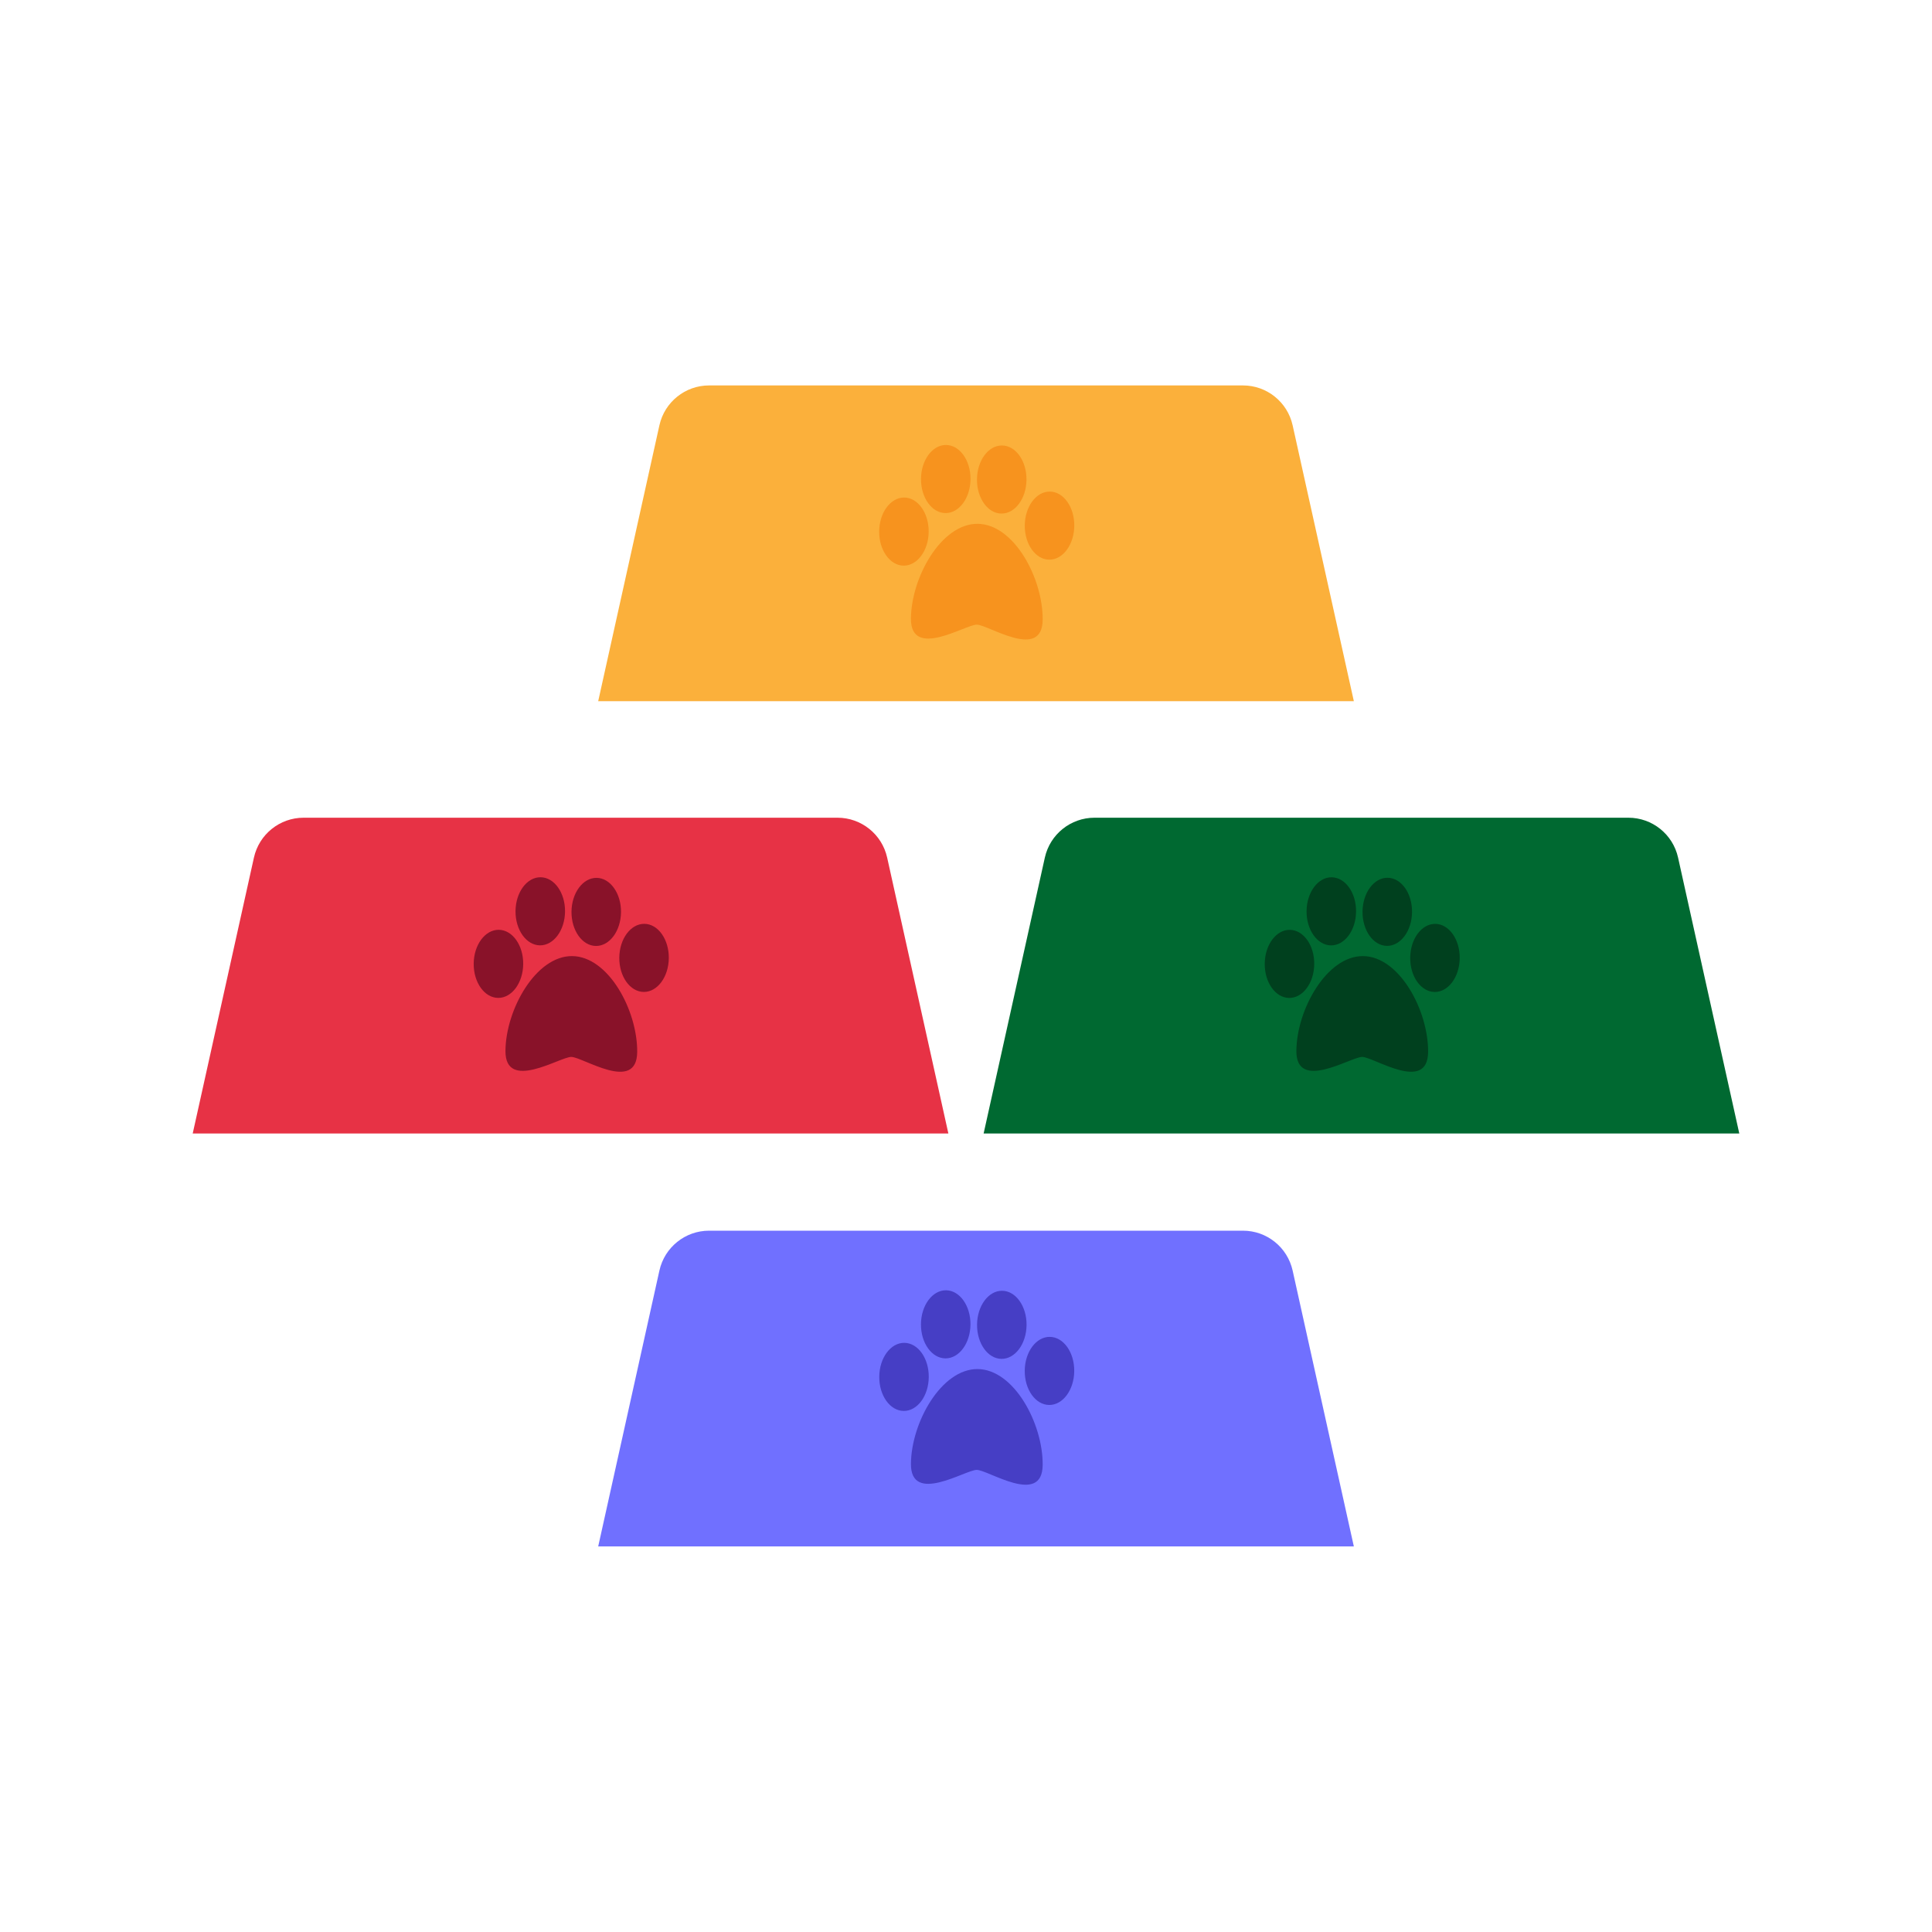
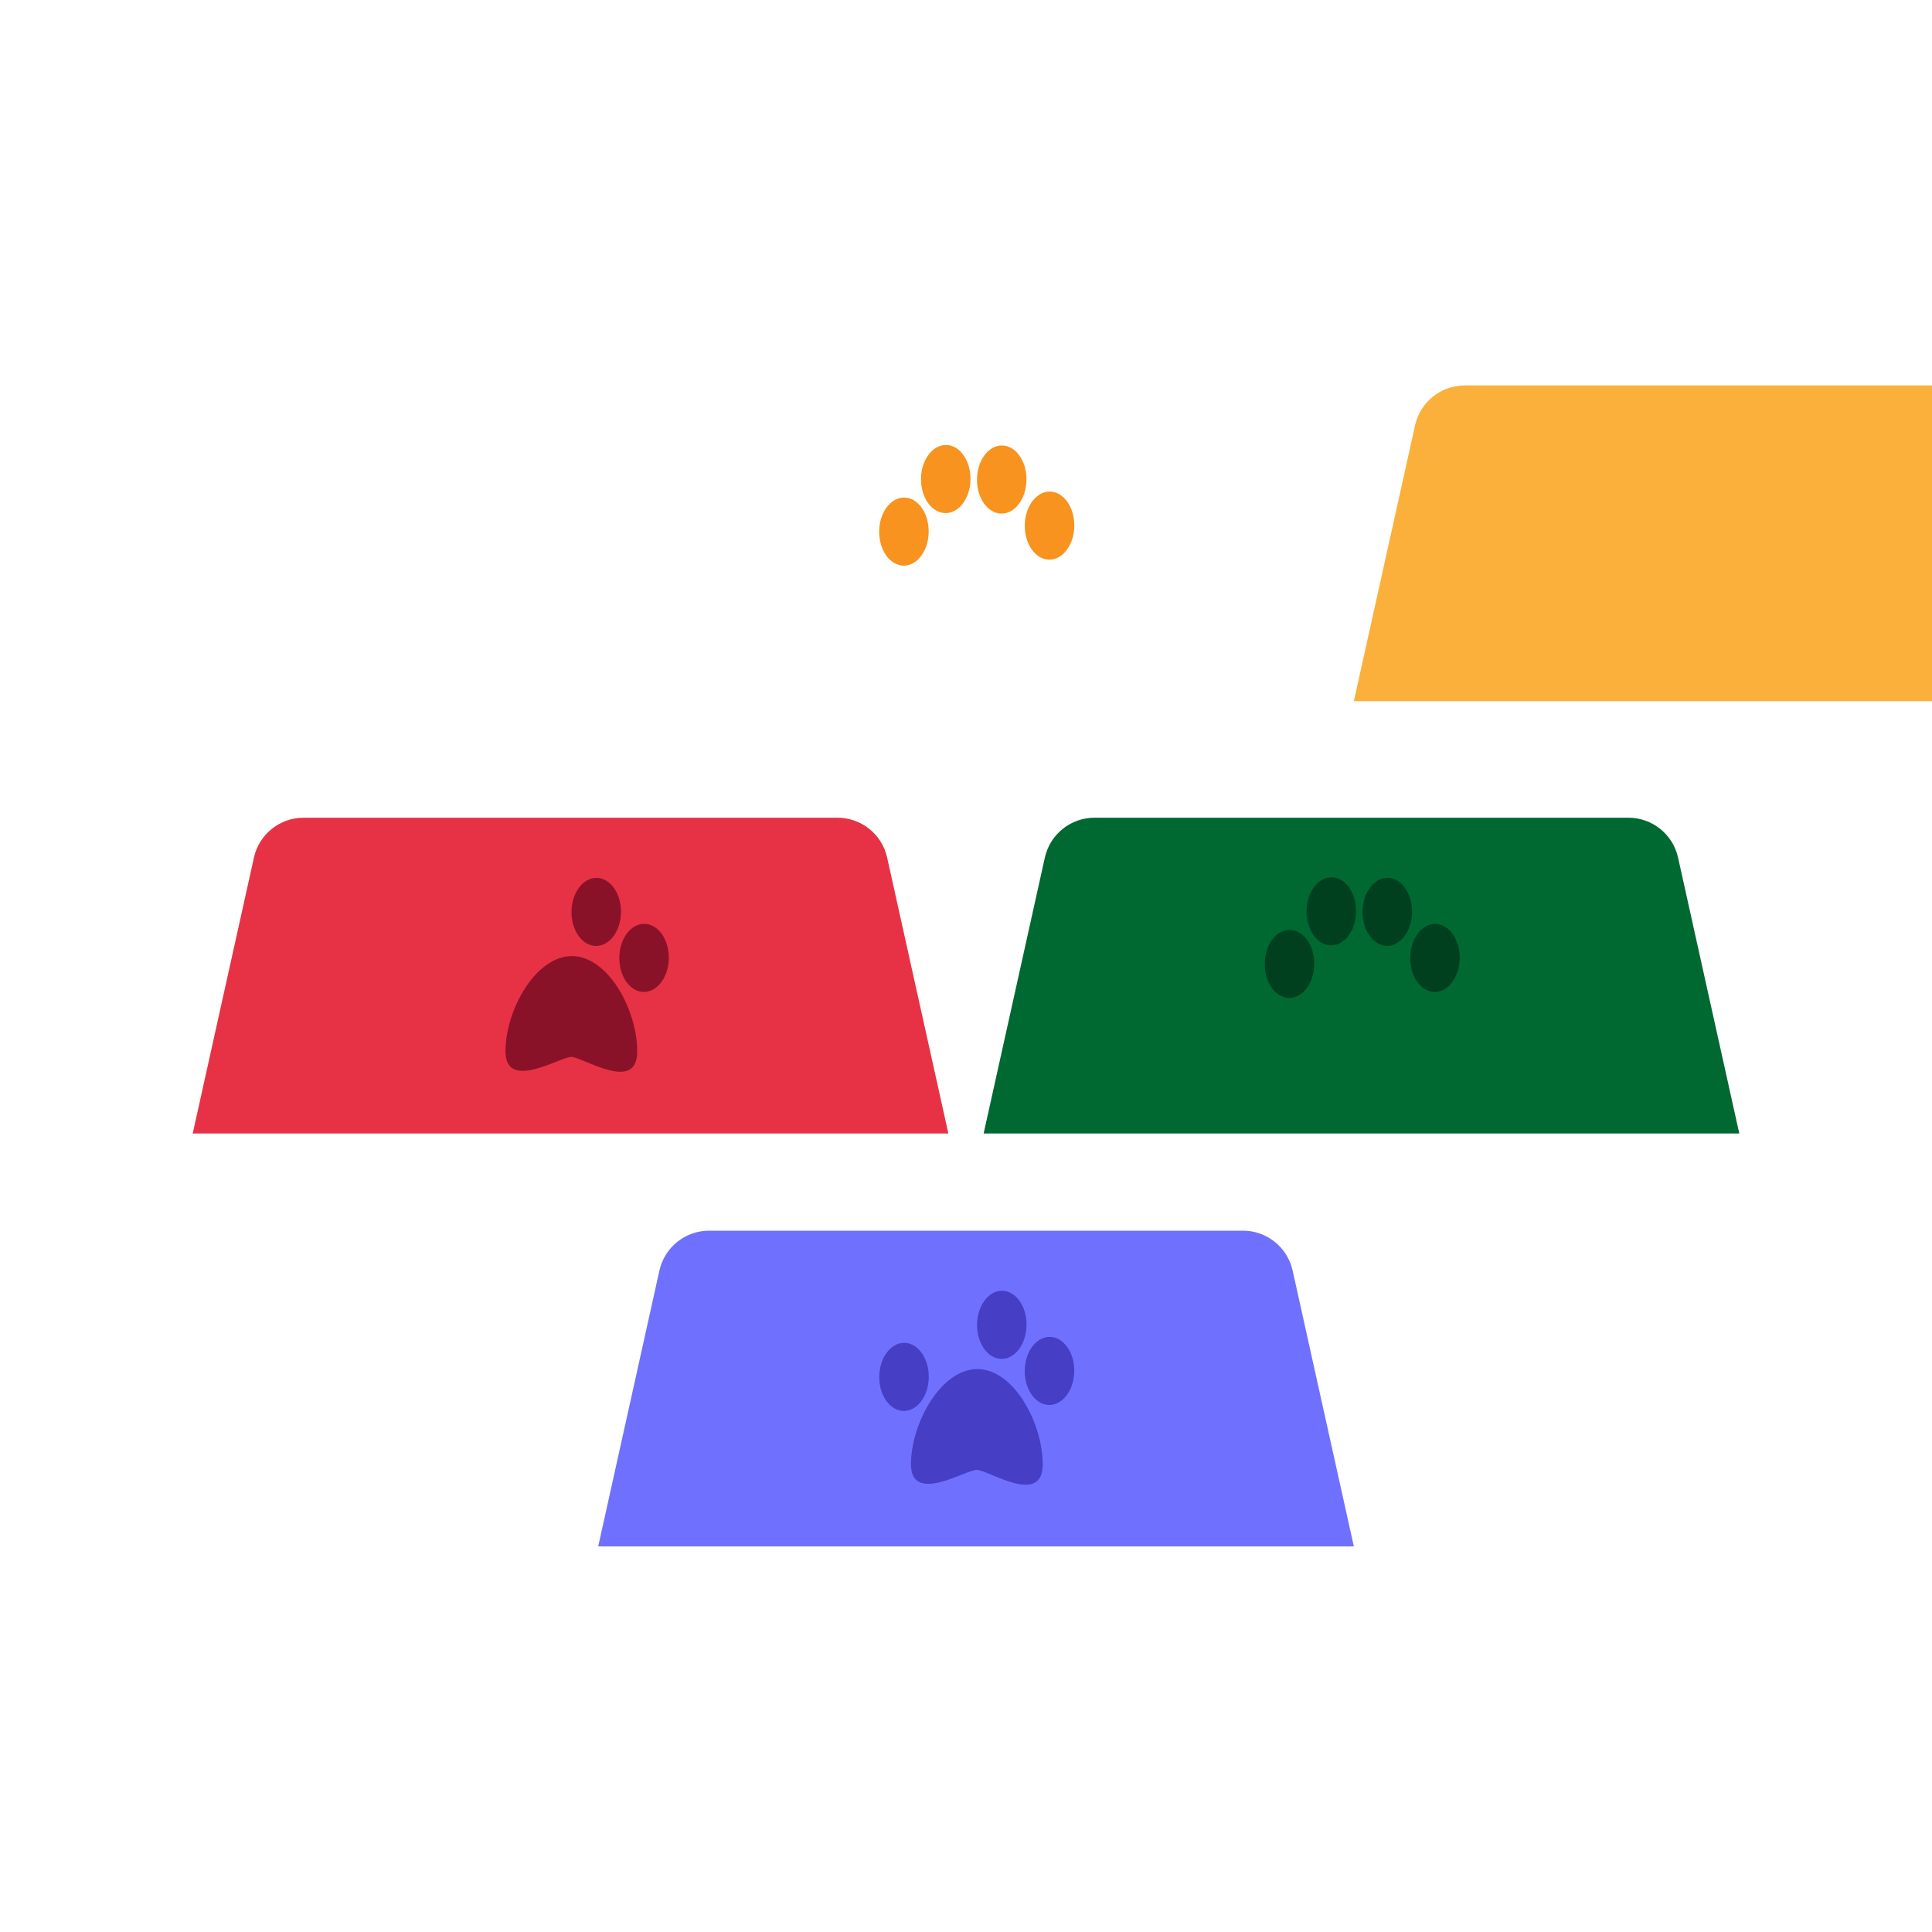
<svg xmlns="http://www.w3.org/2000/svg" id="Layer_1" data-name="Layer 1" viewBox="0 0 160 160">
  <defs>
    <style>
      .cls-1 {
        fill: #00401e;
      }

      .cls-2 {
        fill: #e73245;
      }

      .cls-3 {
        fill: #891229;
      }

      .cls-4 {
        fill: #006931;
      }

      .cls-5 {
        fill: #7070ff;
      }

      .cls-6 {
        fill: #f7931e;
      }

      .cls-7 {
        fill: #fbb03b;
      }

      .cls-8 {
        fill: #463ec5;
      }
    </style>
  </defs>
  <g>
    <path class="cls-2" d="M78.54,93.87H15.96l5.07-22.85c.43-1.93,2.14-3.3,4.11-3.3h44.22c1.97,0,3.68,1.37,4.11,3.3l5.07,22.85Z" />
    <g>
-       <ellipse class="cls-3" cx="41.28" cy="79.82" rx="2.82" ry="2.05" transform="translate(-38.94 120.32) rotate(-89.44)" />
-       <ellipse class="cls-3" cx="44.74" cy="75.47" rx="2.82" ry="2.05" transform="translate(-31.16 119.47) rotate(-89.44)" />
      <ellipse class="cls-3" cx="53.34" cy="79.32" rx="2.82" ry="2.05" transform="translate(-26.5 131.89) rotate(-89.44)" />
      <path class="cls-3" d="M52.77,87.12c-.03,3.43-4.51.41-5.46.41s-5.48,2.91-5.45-.51,2.52-7.87,5.53-7.84,5.41,4.52,5.38,7.95Z" />
      <ellipse class="cls-3" cx="49.38" cy="75.51" rx="2.82" ry="2.05" transform="translate(-26.61 124.16) rotate(-89.44)" />
    </g>
  </g>
  <g>
    <path class="cls-4" d="M144.04,93.87h-62.58l5.07-22.85c.43-1.93,2.14-3.3,4.11-3.3h44.22c1.97,0,3.68,1.37,4.11,3.3l5.07,22.85Z" />
    <g>
      <ellipse class="cls-1" cx="106.77" cy="79.82" rx="2.82" ry="2.05" transform="translate(25.93 185.81) rotate(-89.44)" />
      <ellipse class="cls-1" cx="110.24" cy="75.47" rx="2.82" ry="2.05" transform="translate(33.71 184.97) rotate(-89.44)" />
      <ellipse class="cls-1" cx="118.84" cy="79.32" rx="2.82" ry="2.05" transform="translate(38.36 197.39) rotate(-89.44)" />
-       <path class="cls-1" d="M118.27,87.12c-.03,3.43-4.51.41-5.46.41s-5.48,2.91-5.45-.51,2.52-7.87,5.53-7.84c3.01.03,5.41,4.52,5.38,7.95Z" />
      <ellipse class="cls-1" cx="114.88" cy="75.51" rx="2.82" ry="2.05" transform="translate(38.26 189.65) rotate(-89.44)" />
    </g>
  </g>
  <g>
-     <path class="cls-7" d="M112.12,58.07h-62.58l5.07-22.85c.43-1.93,2.14-3.3,4.11-3.3h44.22c1.97,0,3.68,1.37,4.11,3.3l5.07,22.85Z" />
+     <path class="cls-7" d="M112.12,58.07l5.07-22.85c.43-1.93,2.14-3.3,4.11-3.3h44.22c1.97,0,3.68,1.37,4.11,3.3l5.07,22.85Z" />
    <g>
      <ellipse class="cls-6" cx="74.85" cy="44.02" rx="2.82" ry="2.05" transform="translate(30.11 118.44) rotate(-89.44)" />
      <ellipse class="cls-6" cx="78.31" cy="39.67" rx="2.82" ry="2.05" transform="translate(37.89 117.59) rotate(-89.44)" />
      <ellipse class="cls-6" cx="86.91" cy="43.52" rx="2.82" ry="2.05" transform="translate(42.55 130.01) rotate(-89.44)" />
-       <path class="cls-6" d="M86.35,51.32c-.03,3.43-4.51.41-5.46.41s-5.48,2.91-5.45-.51,2.52-7.87,5.53-7.84c3.01.03,5.41,4.52,5.38,7.95Z" />
      <ellipse class="cls-6" cx="82.96" cy="39.71" rx="2.82" ry="2.05" transform="translate(42.44 122.28) rotate(-89.44)" />
    </g>
  </g>
  <g>
    <path class="cls-5" d="M112.12,128.07h-62.58l5.07-22.85c.43-1.93,2.14-3.3,4.11-3.3h44.22c1.97,0,3.68,1.37,4.11,3.3l5.07,22.85Z" />
    <g>
      <ellipse class="cls-8" cx="74.85" cy="114.02" rx="2.82" ry="2.05" transform="translate(-39.88 187.76) rotate(-89.44)" />
-       <ellipse class="cls-8" cx="78.31" cy="109.67" rx="2.82" ry="2.05" transform="translate(-32.11 186.91) rotate(-89.44)" />
      <ellipse class="cls-8" cx="86.91" cy="113.52" rx="2.82" ry="2.05" transform="translate(-27.45 199.33) rotate(-89.44)" />
      <path class="cls-8" d="M86.35,121.32c-.03,3.43-4.51.41-5.46.41s-5.48,2.91-5.45-.51,2.52-7.87,5.53-7.84c3.01.03,5.41,4.52,5.38,7.95Z" />
      <ellipse class="cls-8" cx="82.96" cy="109.71" rx="2.82" ry="2.05" transform="translate(-27.55 191.6) rotate(-89.44)" />
    </g>
  </g>
</svg>